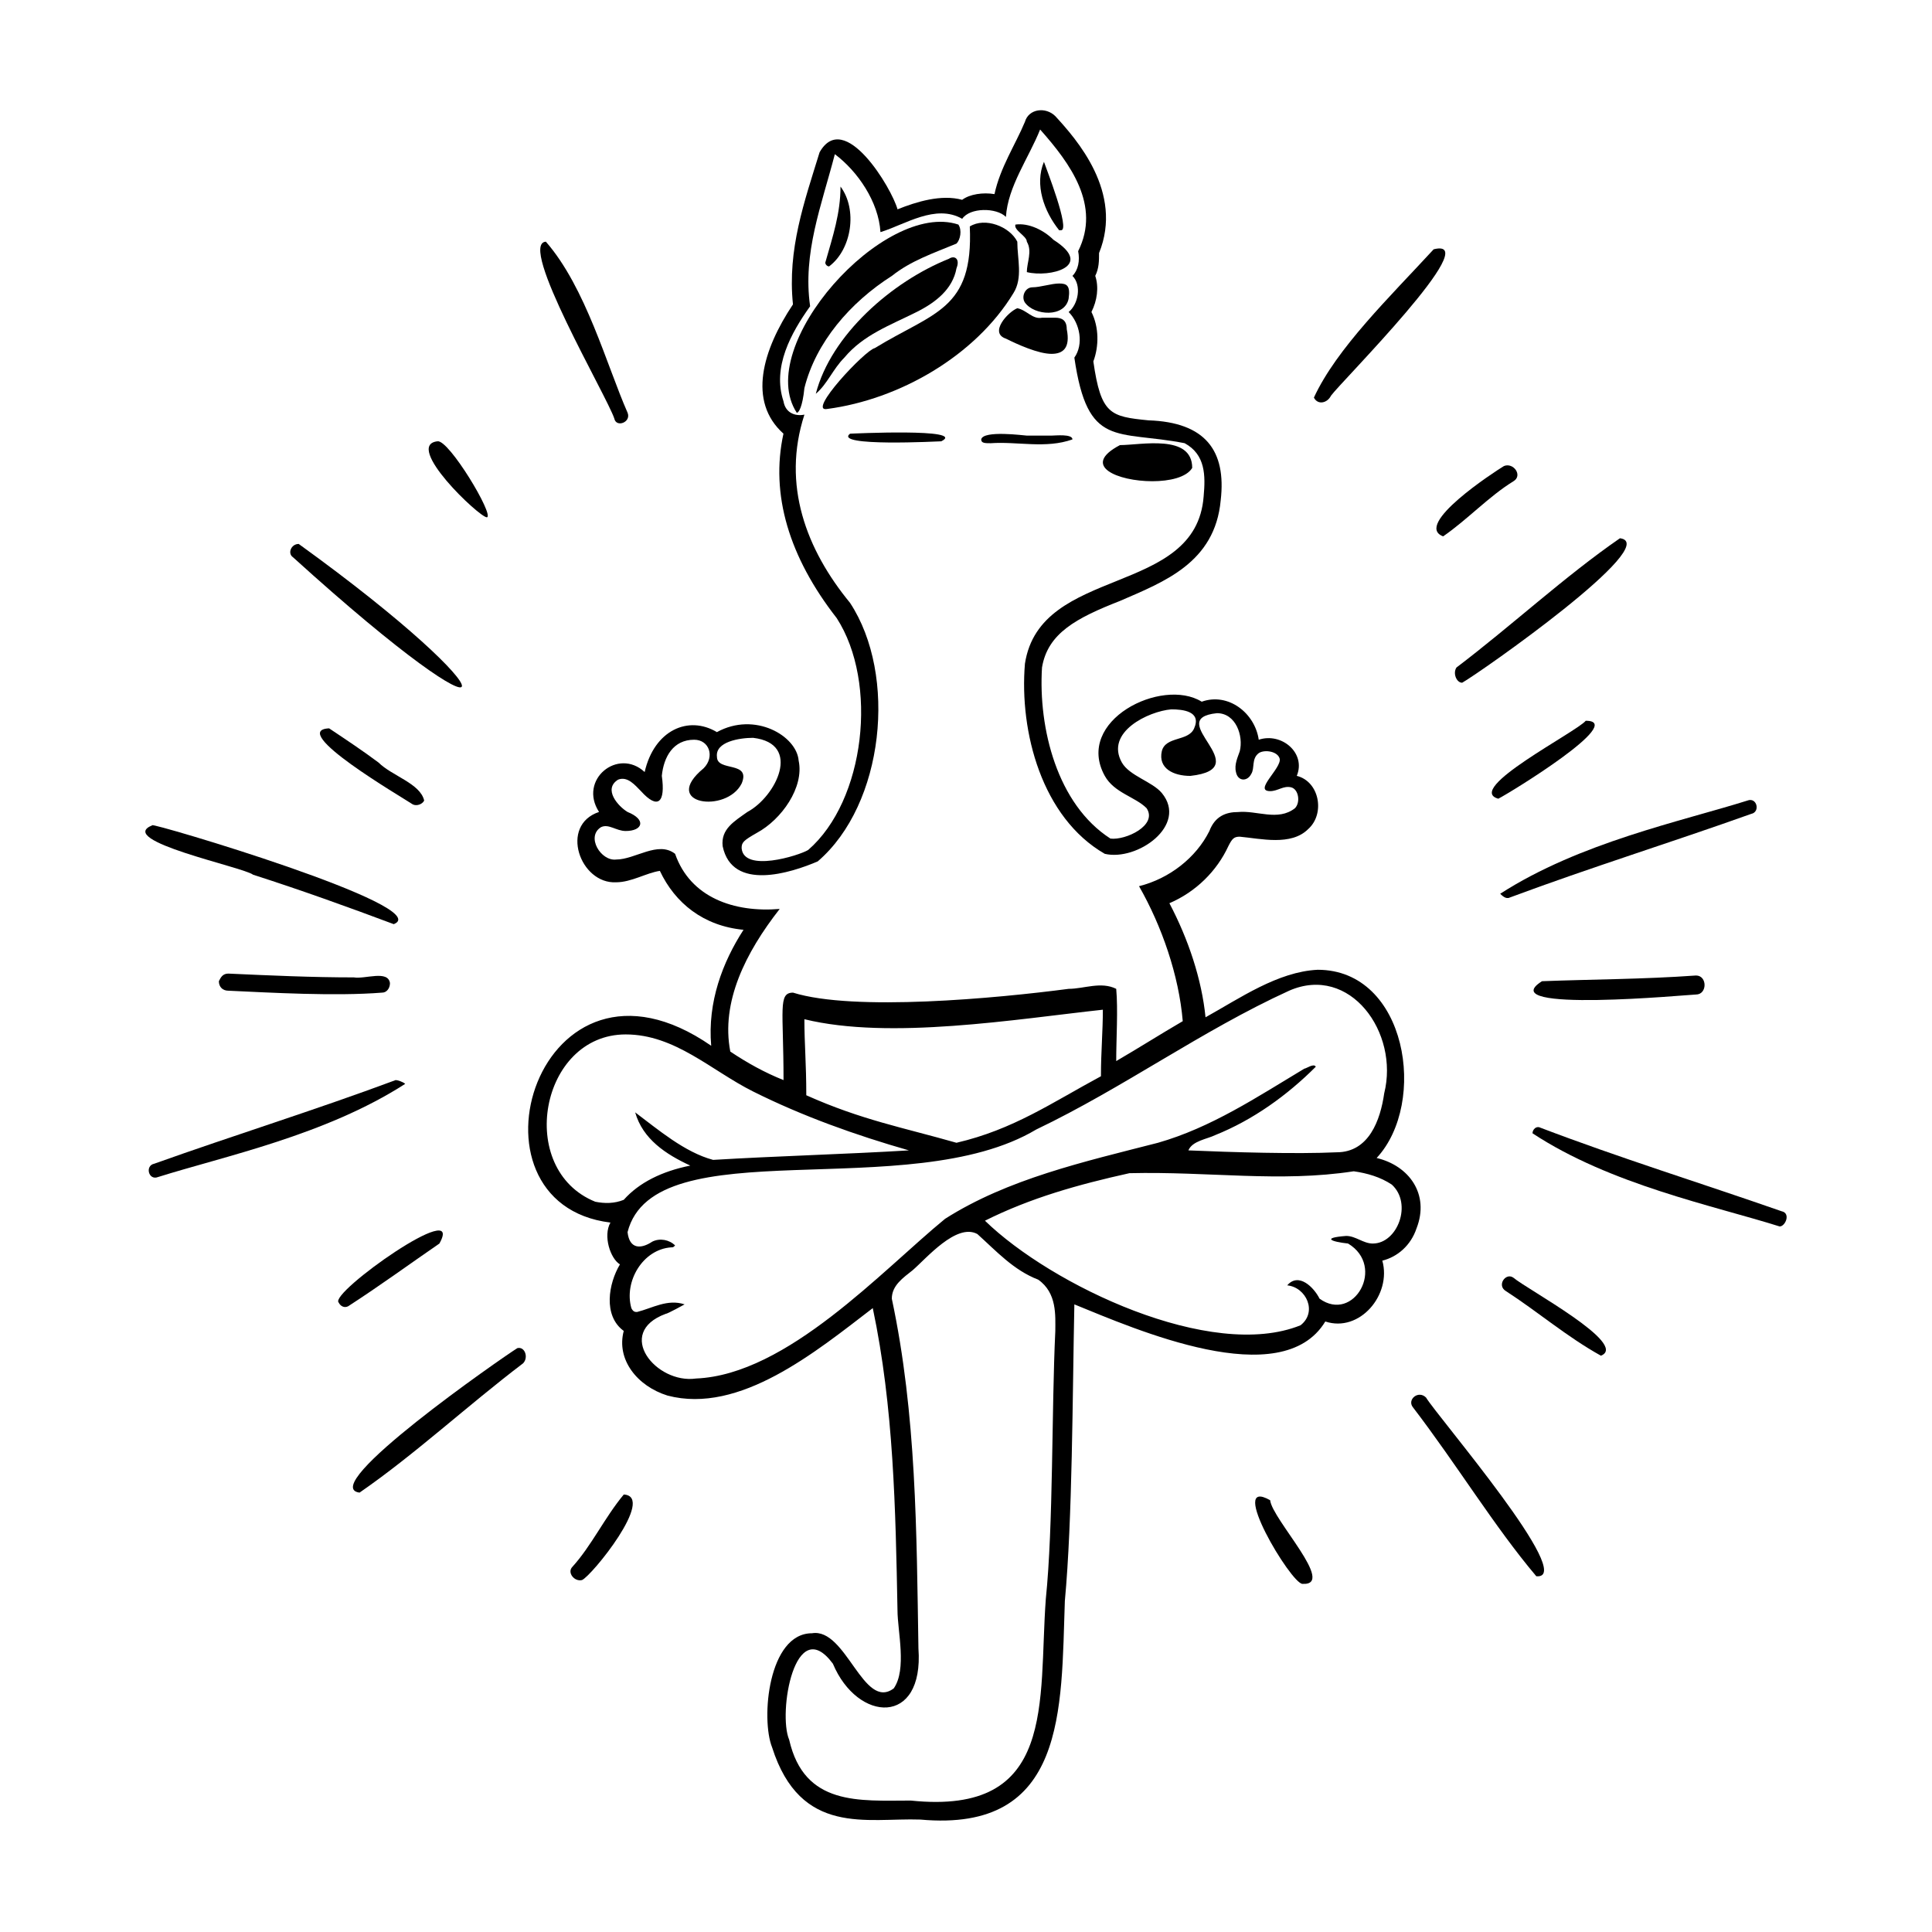
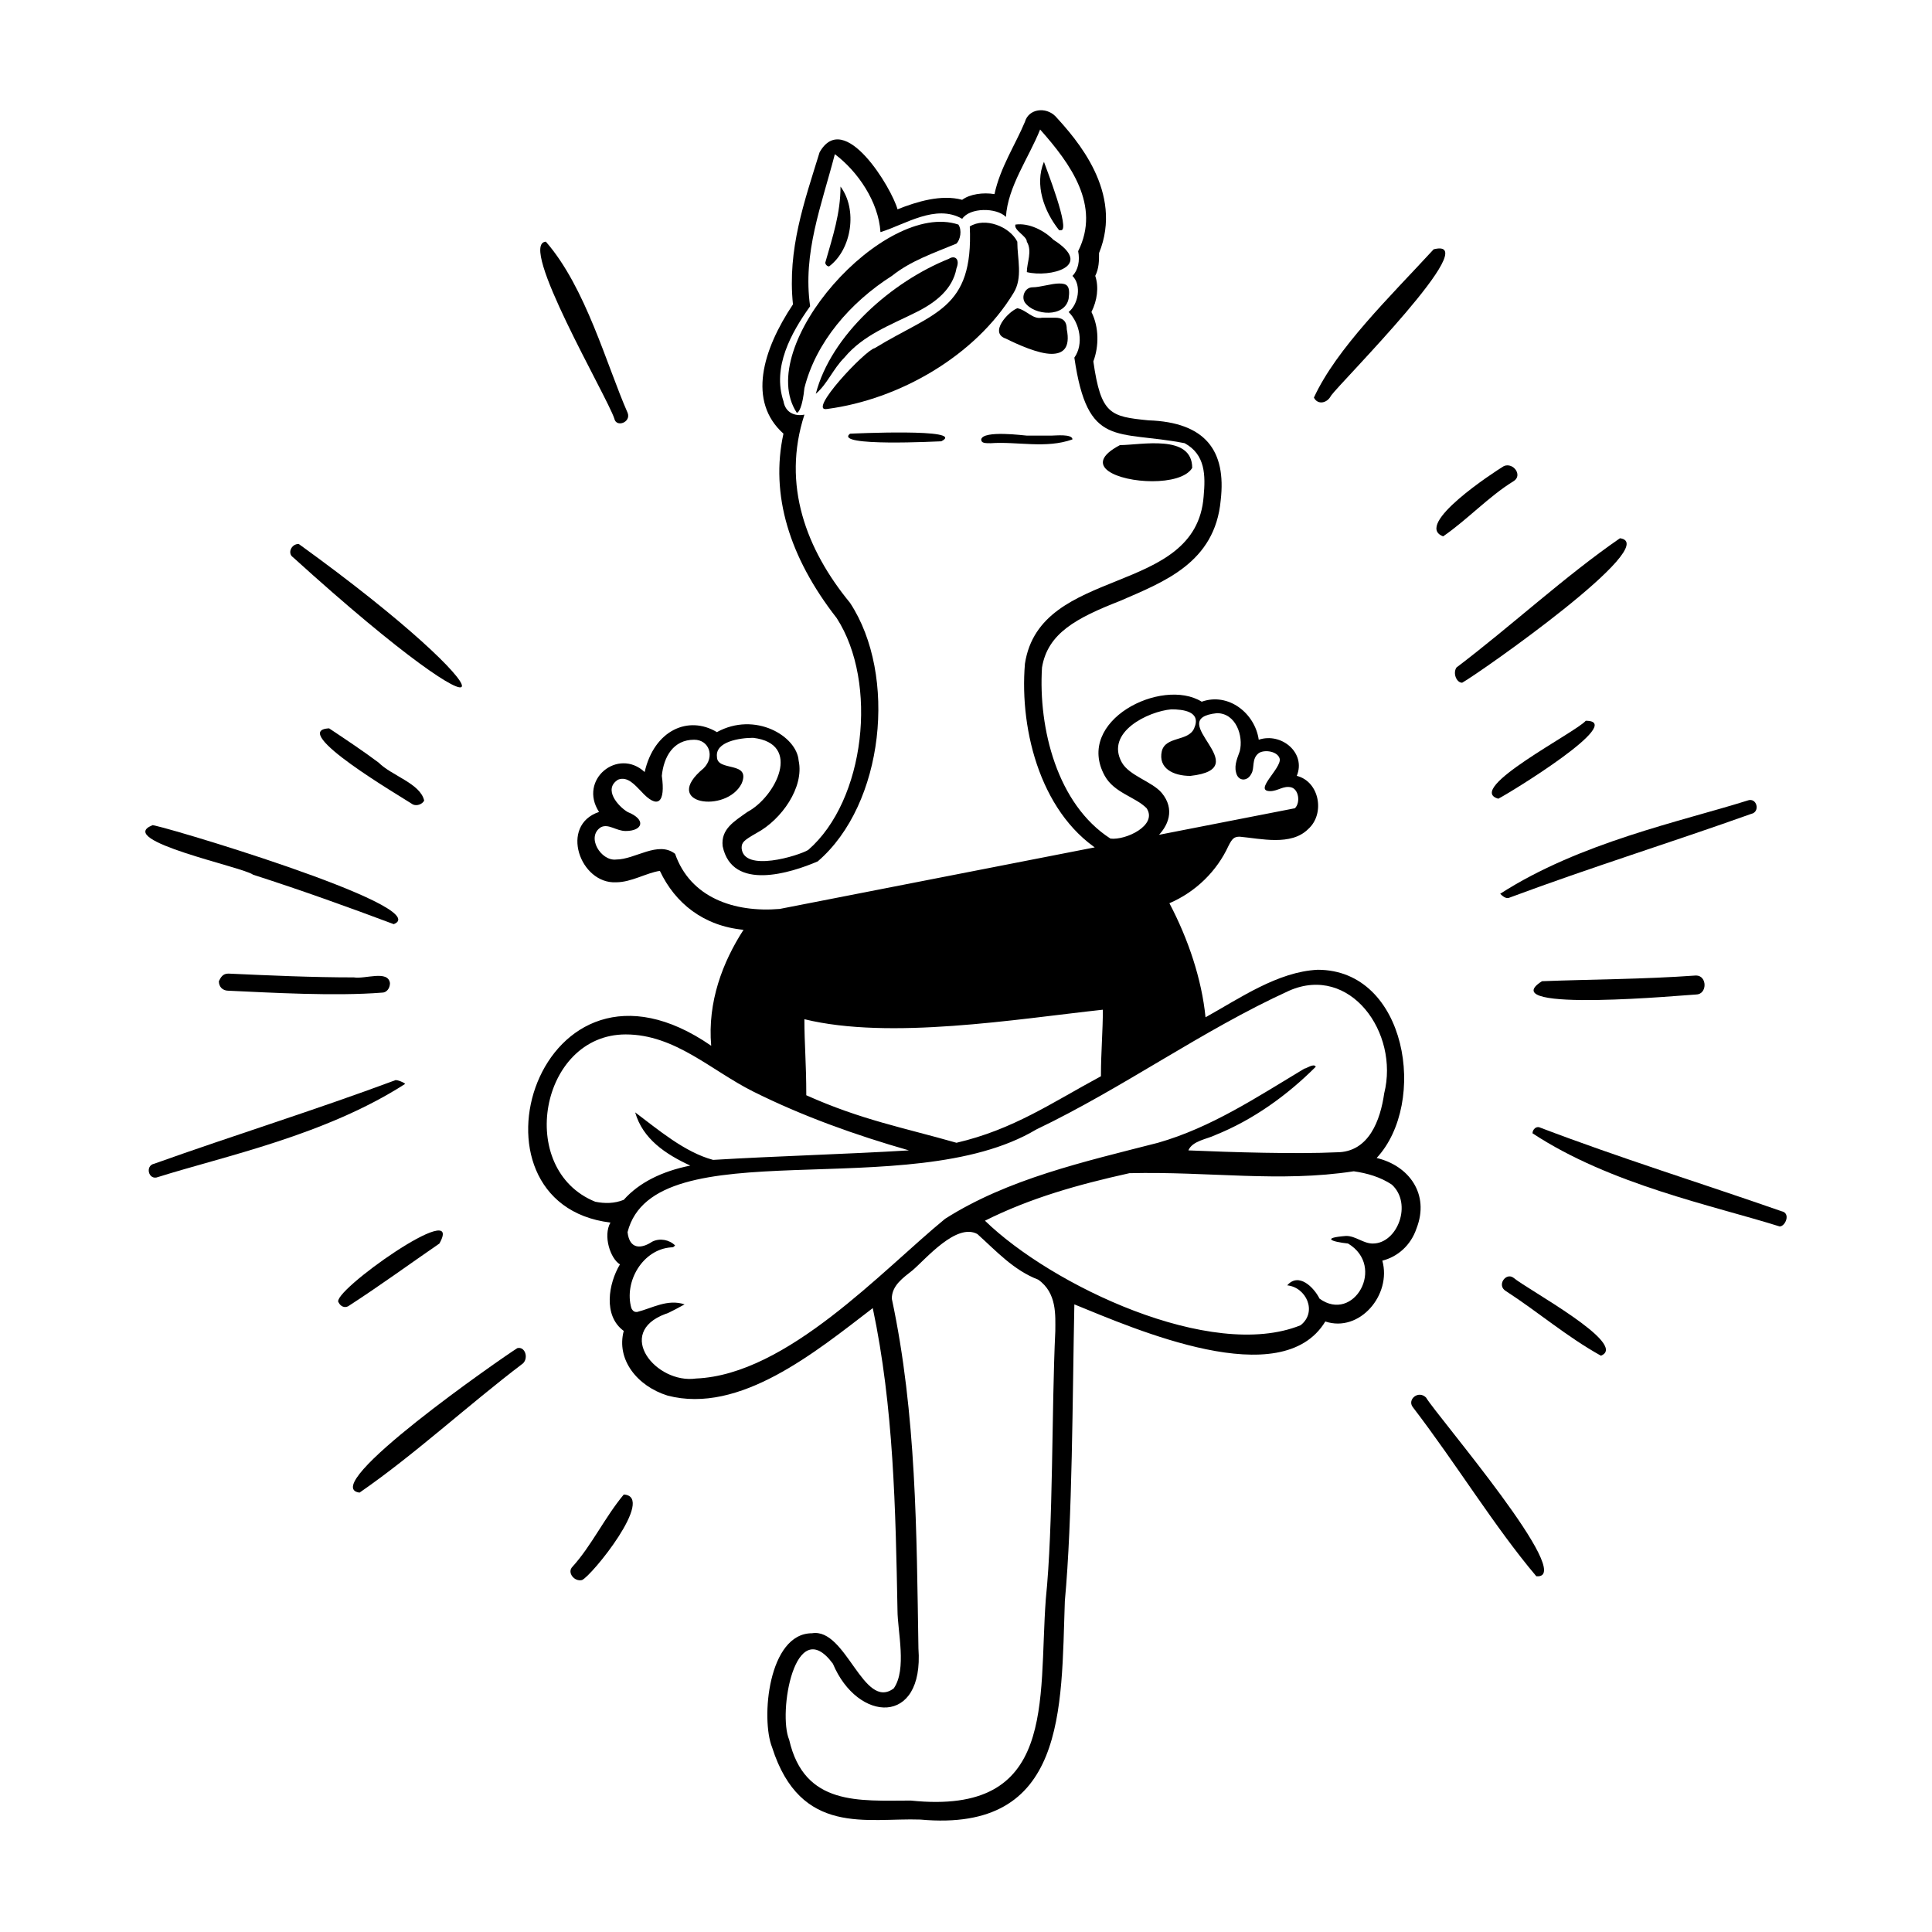
<svg xmlns="http://www.w3.org/2000/svg" fill="#000000" width="800px" height="800px" version="1.1" viewBox="144 144 512 512">
  <g>
    <path d="m552.65 404.03c-13.602 8.566 39.297 3.527 40.809 3.527 3.023 0 3.023-5.039 0-5.039-14.105 1.008-27.711 1.008-40.809 1.512z" />
    <path d="m544.09 381.86c21.664-8.062 42.824-14.609 63.984-22.168 2.519-0.504 1.512-4.535-1.008-3.527-17.633 5.543-44.336 11.082-65.496 24.688 0.504 0.504 1.512 1.508 2.519 1.008z" />
    <path d="m564.24 335.01c-2.519 3.023-32.242 18.137-23.176 20.656 3.023-1.512 34.258-20.656 23.176-20.656z" />
    <path d="m531.49 324.93c4.535-2.519 53.402-36.777 41.816-38.289-14.609 10.078-28.719 23.176-43.328 34.258-1.008 1.512 0 4.031 1.512 4.031z" />
    <path d="m526.45 286.14c6.551-4.535 12.09-10.578 18.641-14.609 2.519-1.512 0-5.039-2.519-4.031-2.516 1.512-24.18 15.617-16.121 18.641z" />
    <path d="m496.73 248.86c2.519-3.527 41.312-42.32 27.207-38.793-11.586 12.594-25.695 26.199-31.738 39.297 1.004 2.016 3.523 1.512 4.531-0.504z" />
    <path d="m616.13 464.99c-21.664-7.559-42.824-14.105-63.984-22.168-1.008-0.504-2.016 0.504-2.016 1.512 20.656 13.602 47.863 19.145 65.496 24.688 1.512 0 3.023-3.527 0.504-4.031z" />
    <path d="m545.09 482.62c-2.016-1.512-4.535 2.016-2.016 3.527 8.566 5.543 16.121 12.09 25.191 17.129 7.559-3.023-19.648-17.637-23.176-20.656z" />
    <path d="m518.39 516.88c11.586 15.113 21.664 31.738 32.746 44.84 11.082 1.008-26.199-42.32-29.223-47.359-2.012-2.016-5.035 0.504-3.523 2.519z" />
-     <path d="m489.17 563.74c9.07 0.504-8.062-17.129-8.566-22.168-11.586-6.551 5.543 22.168 8.566 22.168z" />
    <path d="m237.77 403.02c-11.082 0-22.168-0.504-33.25-1.008-1.512 0-2.016 1.008-2.519 2.016 0 1.512 1.008 2.519 2.519 2.519 11.082 0.504 28.215 1.512 40.809 0.504 1.008 0 2.016-1.008 2.016-2.519-0.508-3.523-6.555-1.008-9.574-1.512z" />
    <path d="m248.35 388.91c11.586-4.535-64.992-27.207-63.984-26.199-10.078 4.031 24.184 11.082 26.703 13.098 12.594 4.035 25.191 8.566 37.281 13.102z" />
    <path d="m231.22 337.02c-11.082 0.504 19.145 18.137 22.168 20.152 1.008 0.504 2.519 0 3.023-1.008-1.008-4.535-8.566-6.551-12.09-10.078-4.035-3.023-8.566-6.043-13.102-9.066z" />
    <path d="m223.16 288.15c-2.016 0-3.023 2.519-1.512 3.527 59.449 53.906 59.449 38.289 1.512-3.527z" />
-     <path d="m273.04 281.1c2.016-0.504-10.078-20.656-13.098-20.152-9.07 1.008 11.082 20.152 13.098 20.152z" />
    <path d="m310.32 253.39c-5.543-12.594-11.082-33.25-21.664-45.344-7.559 0.504 16.121 40.809 18.137 46.855 0.504 2.519 4.535 1.008 3.527-1.512z" />
    <path d="m248.86 430.23c-21.664 8.062-42.824 14.609-63.984 22.168-2.519 0.504-1.512 4.535 1.008 3.527 17.633-5.543 44.336-11.082 65.496-24.688-0.504-0.504-2.016-1.008-2.519-1.008z" />
    <path d="m233.74 489.17c0.504 1.008 1.512 1.512 2.519 1.008 8.566-5.543 16.121-11.082 24.184-16.625 7.051-12.594-29.223 13.098-26.703 15.617z" />
    <path d="m281.1 501.27c-4.031 2.519-53.402 36.777-41.816 38.289 14.609-10.078 28.719-23.176 43.328-34.258 1.512-1.512 0.504-4.535-1.512-4.031z" />
    <path d="m309.31 540.06c-5.039 6.047-8.566 13.602-13.602 19.145-1.512 1.512 0.504 4.031 2.519 3.527 2.516-1.008 19.648-22.168 11.082-22.672z" />
    <path d="m412.59 221.65c2.519-4.031 1.008-9.07 1.008-13.602-2.016-4.031-8.566-6.551-12.594-4.031 1.008 22.168-9.574 22.672-25.191 32.242-2.519 0.504-18.137 17.129-12.594 16.121 19.141-2.516 39.293-14.102 49.371-30.73z" />
    <path d="m393.45 260.95c7.055-3.527-24.184-2.016-24.184-2.016-4.535 3.527 23.68 2.016 24.184 2.016z" />
    <path d="m386.9 226.69c5.039-2.519 9.574-6.047 10.578-11.586 1.008-2.519-0.504-3.527-2.016-2.519-15.113 6.047-31.234 20.152-35.266 35.77 3.023-2.519 4.535-6.551 7.559-9.574 5.039-6.043 12.094-8.562 19.145-12.09z" />
    <path d="m422.67 259.44h-6.551c-0.504 0-11.586-1.512-12.09 1.008 0 1.008 1.008 1.008 2.519 1.008 7.055-0.504 14.609 1.512 21.664-1.008-0.004-1.512-4.539-1.008-5.543-1.008z" />
    <path d="m423.68 228.2h-3.527c-2.519 0.504-4.031-2.016-6.551-2.519-2.519 1.008-7.559 6.551-3.023 8.062 3.023 1.512 8.566 4.031 12.09 4.031 3.023 0 5.039-1.512 4.031-6.551 0.004-2.519-1.508-3.023-3.019-3.023z" />
    <path d="m449.37 271.53c4.535 0 9.07-1.008 10.578-3.527 0-9.07-13.602-6.047-19.145-6.047-10.578 5.543-0.5 9.574 8.566 9.574z" />
    <path d="m424.68 219.13c-2.016 0-5.039 1.008-7.055 1.008s-3.023 2.519-2.016 4.031c2.519 3.527 10.578 4.031 11.586-1.008 0.508-3.531-0.5-4.031-2.516-4.031z" />
    <path d="m425.19 205.02c2.519 0-4.031-16.625-4.535-18.137-2.519 6.047 0 13.098 4.031 18.137h0.504z" />
    <path d="m363.72 214.6c6.047-4.535 7.559-15.113 3.023-21.16 0 7.055-2.016 13.098-4.031 20.152 0 0.504 0.504 1.008 1.008 1.008z" />
    <path d="m416.12 208.05c1.512 2.519 0 5.543 0 8.062 6.047 1.512 18.137-1.512 7.055-8.566-2.519-2.519-6.551-4.535-10.078-4.031-0.504 1.512 3.023 3.023 3.023 4.535z" />
    <path d="m380.35 217.12c5.039-4.031 11.082-6.047 17.129-8.566 1.008-1.008 1.512-3.527 0.504-5.039-19.648-6.551-54.41 32.242-42.824 49.879 0.504 0 1.512-1.512 2.016-6.551 3.023-12.09 12.09-22.672 23.176-29.723z" />
-     <path d="m519.4 469.52c3.527-9.07-2.016-16.625-10.578-18.641 13.602-14.609 8.062-49.879-15.617-49.879-10.578 0.504-20.656 7.559-29.727 12.594-1.008-10.078-4.535-20.656-9.574-30.23 7.055-3.023 12.594-8.566 15.617-15.113 1.008-2.016 1.512-2.519 3.023-2.519 5.543 0.504 13.602 2.519 18.137-2.016 4.535-4.031 3.023-12.594-3.023-14.105 2.519-6.047-4.031-11.586-10.078-9.574-1.008-7.055-8.062-12.594-15.113-10.078-10.578-6.551-33.754 5.039-25.695 19.648 2.519 4.535 8.062 5.543 11.082 8.566 3.023 4.535-5.543 8.566-9.574 8.062-14.105-9.07-19.145-29.223-18.137-45.344 1.512-9.07 9.07-13.098 20.656-17.633 11.586-5.039 25.191-10.078 26.703-26.703 1.512-13.098-4.031-20.656-19.145-21.16-10.078-1.008-12.594-1.512-14.609-15.617 1.512-4.031 1.512-9.07-0.504-13.098 1.512-3.023 2.016-6.551 1.008-9.574 1.008-2.016 1.008-4.031 1.008-6.047 6.551-16.121-6.047-30.23-11.586-36.273-2.519-2.519-7.055-2.016-8.062 1.512-2.519 6.047-6.551 12.09-8.062 19.145-3.023-0.504-6.551 0-8.566 1.512-5.543-1.512-12.09 0.504-17.129 2.519-1.512-5.543-14.105-26.703-20.656-15.113-4.031 13.098-8.566 25.695-7.055 40.305-8.062 12.09-12.09 25.695-2.519 34.258-3.527 16.121 1.512 32.746 14.105 48.871 11.082 17.129 7.559 48.367-7.559 61.465-2.519 1.512-17.129 6.047-17.633-0.504 0-1.512 0.504-2.016 4.031-4.031 6.551-3.527 12.594-12.09 11.082-19.145-0.504-6.551-11.586-13.098-21.664-7.559-7.559-4.535-16.625-0.504-19.145 10.578-7.055-6.551-17.633 2.016-12.09 10.578-10.578 3.527-5.039 19.145 4.535 18.641 4.031 0 8.062-2.519 11.586-3.023 4.031 8.566 11.586 14.609 22.168 15.617-5.543 8.566-9.574 19.145-8.566 30.73-45.848-31.738-68.016 41.816-26.703 46.855-2.016 3.527 0 9.574 2.519 11.082-3.023 5.039-4.535 13.602 1.008 17.633-2.016 7.559 3.527 14.609 11.586 17.129 19.145 5.039 39.297-11.586 54.41-23.176 5.543 26.199 6.047 53.402 6.551 80.105 0.016 5.559 2.531 15.633-0.992 20.672-8.062 6.047-12.594-16.121-21.664-14.609-11.586 0-13.602 22.672-10.578 30.23 7.559 23.68 25.191 18.641 39.297 19.145 38.793 3.527 37.281-29.223 38.289-57.938 2.016-21.664 2.016-54.41 2.519-78.594 16.121 6.551 54.914 23.68 66.504 4.535 9.07 3.023 17.633-7.055 15.113-16.121 4.027-1.012 7.555-4.035 9.066-8.57zm-168.78-84.641c-12.09 1.008-23.68-3.023-27.711-14.609-4.535-3.527-10.578 1.512-15.617 1.512-4.031 0.504-8.062-6.047-4.031-8.566 2.016-1.008 4.031 1.008 6.551 1.008 4.535 0 5.543-3.023 0.504-5.039-2.519-1.512-6.551-6.047-2.519-8.566 2.519-1.008 4.535 1.512 6.047 3.023 4.535 5.039 6.551 3.023 5.543-4.031 0.504-5.039 3.023-9.574 8.566-9.574 4.031 0 5.543 4.535 2.519 7.559-11.586 9.574 6.047 12.09 10.078 4.031 2.519-6.047-6.551-3.023-6.551-7.055-0.504-4.031 6.047-5.039 9.574-5.039 13.098 1.512 6.047 15.617-1.512 19.648-3.527 2.519-7.055 4.535-6.551 9.07 2.519 12.09 18.137 7.055 25.191 4.031 17.633-15.113 21.16-49.375 8.566-68.52-11.586-14.105-18.137-31.234-12.09-49.879-2.519 0.504-5.039-0.504-5.543-3.527-3.023-9.07 2.016-18.137 7.055-25.191-2.016-14.105 3.023-26.703 6.551-40.305 6.047 4.535 11.586 12.594 12.09 20.656 6.551-2.016 14.609-7.559 21.664-3.527 2.016-3.023 9.07-3.023 11.586-0.504 0.496-8.051 6.039-15.609 9.062-23.164 8.062 9.07 16.121 20.152 10.078 32.242 0.504 2.519 0 5.039-1.512 6.551 2.519 2.519 1.512 7.559-1.008 9.574 3.023 3.023 4.031 8.566 1.512 12.09 3.527 24.184 11.082 19.145 29.223 22.672 5.543 3.023 5.543 8.566 5.039 14.105-2.016 26.703-43.328 18.137-47.359 44.336-1.512 18.137 4.535 40.809 21.16 50.383 8.566 2.016 22.168-7.559 15.113-16.121-2.519-3.023-8.566-4.535-10.578-8.062-4.535-8.062 7.055-13.602 13.098-14.105 3.023 0 8.062 0.504 6.047 5.039-1.512 3.527-7.559 2.016-8.566 6.047-1.008 4.535 3.023 6.551 7.559 6.551 18.137-2.016-7.559-15.113 7.055-16.625 5.039 0 7.055 6.047 6.047 10.078-0.504 1.512-1.512 3.527-1.008 5.543 0.504 2.519 3.023 2.519 4.031 0.504 1.008-1.512 0-4.031 2.016-5.543 1.512-1.008 5.039-0.504 5.543 1.512 0.504 2.519-7.055 8.566-2.519 8.566 2.016 0 3.527-1.512 5.543-1.008s2.519 4.031 1.008 5.543c-4.535 3.527-10.078 0.504-15.113 1.008-3.023 0-6.047 1.008-7.559 5.039-3.527 7.055-10.578 12.594-18.641 14.609 6.047 10.578 10.578 23.68 11.586 35.77-6.047 3.527-11.586 7.055-17.633 10.578 0-6.047 0.504-13.602 0-19.145-4.031-2.016-8.566 0-12.594 0-19.145 2.519-56.93 6.047-73.051 1.008-4.031 0-2.519 4.535-2.519 23.176-5.039-2.016-9.574-4.535-14.105-7.559-2.531-13.109 4.016-26.207 13.086-37.797zm85.145 44.336c-13.098 7.055-23.176 14.105-38.289 17.633-14.105-4.031-25.191-6.047-39.801-12.594 0-8.566-0.504-13.602-0.504-20.152 22.672 5.543 55.922 0 79.098-2.519 0 5.543-0.504 11.586-0.504 17.129v0.504zm-126.46 32.75c-2.519 1.008-5.039 1.008-7.559 0.504-21.16-8.566-14.609-44.336 8.062-44.336 13.098 0 22.672 9.574 33.754 15.113 13.098 6.551 27.207 11.586 41.312 15.617-16.625 1.008-35.266 1.512-51.891 2.519-7.559-2.016-14.609-8.062-20.656-12.594 2.016 7.055 8.062 11.082 14.609 14.105-7.555 1.512-13.602 4.535-17.633 9.07zm19.145 47.355c-10.578 1.512-21.664-12.09-8.062-17.129 0.504 0 5.039-2.519 5.039-2.519-4.535-1.512-8.566 1.008-12.594 2.016-0.504 0-1.008 0-1.512-1.008-2.016-7.055 3.023-15.617 10.578-16.121 0.504 0 0.504 0 1.008-0.504-1.512-1.512-4.031-2.016-6.047-1.008-3.023 2.016-6.047 2.016-6.551-2.519 7.055-27.711 74.562-7.055 108.32-27.207 23.176-11.082 43.832-26.199 67.008-36.777 16.121-7.055 29.223 11.082 25.191 27.207-1.008 7.055-4.031 15.617-12.594 15.617-10.578 0.504-27.711 0-39.297-0.504 1.008-2.519 5.039-3.023 7.055-4.031 10.078-4.031 19.145-10.578 26.703-18.137-0.504-1.008-2.519 0.504-3.023 0.504-12.594 7.559-24.688 15.617-38.793 19.648-19.648 5.039-39.801 9.574-56.426 20.152-16.629 13.605-41.82 41.312-66.004 42.32zm95.219-12.594c-1.008 21.16-0.504 51.387-2.519 71.039-2.016 27.207 3.023 57.434-35.77 53.402-13.602 0-28.215 1.512-32.242-16.121-3.023-7.055 1.512-33.754 11.586-20.152 6.551 15.617 24.184 16.625 22.672-4.031-0.504-30.73-0.504-61.969-7.055-92.699 0-3.527 3.023-5.543 5.543-7.559 3.527-3.023 11.586-12.594 17.129-9.574 5.039 4.535 9.574 9.574 16.121 12.09 5.039 3.527 4.535 9.574 4.535 13.605zm84.137-23.176c-2.519 0-4.535-2.016-7.055-2.016-6.551 0.504-4.031 1.512 0.504 2.016 10.078 6.047 1.512 21.16-7.559 14.609-1.512-3.023-5.543-7.055-8.566-3.527 5.039 0.504 8.062 7.055 3.527 10.578-23.68 9.574-66-10.578-83.633-27.711 12.09-6.047 24.688-9.574 38.289-12.594 21.16-0.504 39.801 2.519 59.449-0.504 3.527 0.504 7.055 1.512 10.078 3.527 5.547 5.043 1.516 15.621-5.035 15.621z" />
+     <path d="m519.4 469.52c3.527-9.07-2.016-16.625-10.578-18.641 13.602-14.609 8.062-49.879-15.617-49.879-10.578 0.504-20.656 7.559-29.727 12.594-1.008-10.078-4.535-20.656-9.574-30.23 7.055-3.023 12.594-8.566 15.617-15.113 1.008-2.016 1.512-2.519 3.023-2.519 5.543 0.504 13.602 2.519 18.137-2.016 4.535-4.031 3.023-12.594-3.023-14.105 2.519-6.047-4.031-11.586-10.078-9.574-1.008-7.055-8.062-12.594-15.113-10.078-10.578-6.551-33.754 5.039-25.695 19.648 2.519 4.535 8.062 5.543 11.082 8.566 3.023 4.535-5.543 8.566-9.574 8.062-14.105-9.07-19.145-29.223-18.137-45.344 1.512-9.07 9.07-13.098 20.656-17.633 11.586-5.039 25.191-10.078 26.703-26.703 1.512-13.098-4.031-20.656-19.145-21.16-10.078-1.008-12.594-1.512-14.609-15.617 1.512-4.031 1.512-9.07-0.504-13.098 1.512-3.023 2.016-6.551 1.008-9.574 1.008-2.016 1.008-4.031 1.008-6.047 6.551-16.121-6.047-30.23-11.586-36.273-2.519-2.519-7.055-2.016-8.062 1.512-2.519 6.047-6.551 12.09-8.062 19.145-3.023-0.504-6.551 0-8.566 1.512-5.543-1.512-12.09 0.504-17.129 2.519-1.512-5.543-14.105-26.703-20.656-15.113-4.031 13.098-8.566 25.695-7.055 40.305-8.062 12.09-12.09 25.695-2.519 34.258-3.527 16.121 1.512 32.746 14.105 48.871 11.082 17.129 7.559 48.367-7.559 61.465-2.519 1.512-17.129 6.047-17.633-0.504 0-1.512 0.504-2.016 4.031-4.031 6.551-3.527 12.594-12.09 11.082-19.145-0.504-6.551-11.586-13.098-21.664-7.559-7.559-4.535-16.625-0.504-19.145 10.578-7.055-6.551-17.633 2.016-12.09 10.578-10.578 3.527-5.039 19.145 4.535 18.641 4.031 0 8.062-2.519 11.586-3.023 4.031 8.566 11.586 14.609 22.168 15.617-5.543 8.566-9.574 19.145-8.566 30.73-45.848-31.738-68.016 41.816-26.703 46.855-2.016 3.527 0 9.574 2.519 11.082-3.023 5.039-4.535 13.602 1.008 17.633-2.016 7.559 3.527 14.609 11.586 17.129 19.145 5.039 39.297-11.586 54.41-23.176 5.543 26.199 6.047 53.402 6.551 80.105 0.016 5.559 2.531 15.633-0.992 20.672-8.062 6.047-12.594-16.121-21.664-14.609-11.586 0-13.602 22.672-10.578 30.23 7.559 23.68 25.191 18.641 39.297 19.145 38.793 3.527 37.281-29.223 38.289-57.938 2.016-21.664 2.016-54.41 2.519-78.594 16.121 6.551 54.914 23.68 66.504 4.535 9.07 3.023 17.633-7.055 15.113-16.121 4.027-1.012 7.555-4.035 9.066-8.57zm-168.78-84.641c-12.09 1.008-23.68-3.023-27.711-14.609-4.535-3.527-10.578 1.512-15.617 1.512-4.031 0.504-8.062-6.047-4.031-8.566 2.016-1.008 4.031 1.008 6.551 1.008 4.535 0 5.543-3.023 0.504-5.039-2.519-1.512-6.551-6.047-2.519-8.566 2.519-1.008 4.535 1.512 6.047 3.023 4.535 5.039 6.551 3.023 5.543-4.031 0.504-5.039 3.023-9.574 8.566-9.574 4.031 0 5.543 4.535 2.519 7.559-11.586 9.574 6.047 12.09 10.078 4.031 2.519-6.047-6.551-3.023-6.551-7.055-0.504-4.031 6.047-5.039 9.574-5.039 13.098 1.512 6.047 15.617-1.512 19.648-3.527 2.519-7.055 4.535-6.551 9.07 2.519 12.09 18.137 7.055 25.191 4.031 17.633-15.113 21.16-49.375 8.566-68.52-11.586-14.105-18.137-31.234-12.09-49.879-2.519 0.504-5.039-0.504-5.543-3.527-3.023-9.07 2.016-18.137 7.055-25.191-2.016-14.105 3.023-26.703 6.551-40.305 6.047 4.535 11.586 12.594 12.09 20.656 6.551-2.016 14.609-7.559 21.664-3.527 2.016-3.023 9.07-3.023 11.586-0.504 0.496-8.051 6.039-15.609 9.062-23.164 8.062 9.07 16.121 20.152 10.078 32.242 0.504 2.519 0 5.039-1.512 6.551 2.519 2.519 1.512 7.559-1.008 9.574 3.023 3.023 4.031 8.566 1.512 12.09 3.527 24.184 11.082 19.145 29.223 22.672 5.543 3.023 5.543 8.566 5.039 14.105-2.016 26.703-43.328 18.137-47.359 44.336-1.512 18.137 4.535 40.809 21.16 50.383 8.566 2.016 22.168-7.559 15.113-16.121-2.519-3.023-8.566-4.535-10.578-8.062-4.535-8.062 7.055-13.602 13.098-14.105 3.023 0 8.062 0.504 6.047 5.039-1.512 3.527-7.559 2.016-8.566 6.047-1.008 4.535 3.023 6.551 7.559 6.551 18.137-2.016-7.559-15.113 7.055-16.625 5.039 0 7.055 6.047 6.047 10.078-0.504 1.512-1.512 3.527-1.008 5.543 0.504 2.519 3.023 2.519 4.031 0.504 1.008-1.512 0-4.031 2.016-5.543 1.512-1.008 5.039-0.504 5.543 1.512 0.504 2.519-7.055 8.566-2.519 8.566 2.016 0 3.527-1.512 5.543-1.008s2.519 4.031 1.008 5.543zm85.145 44.336c-13.098 7.055-23.176 14.105-38.289 17.633-14.105-4.031-25.191-6.047-39.801-12.594 0-8.566-0.504-13.602-0.504-20.152 22.672 5.543 55.922 0 79.098-2.519 0 5.543-0.504 11.586-0.504 17.129v0.504zm-126.46 32.75c-2.519 1.008-5.039 1.008-7.559 0.504-21.16-8.566-14.609-44.336 8.062-44.336 13.098 0 22.672 9.574 33.754 15.113 13.098 6.551 27.207 11.586 41.312 15.617-16.625 1.008-35.266 1.512-51.891 2.519-7.559-2.016-14.609-8.062-20.656-12.594 2.016 7.055 8.062 11.082 14.609 14.105-7.555 1.512-13.602 4.535-17.633 9.07zm19.145 47.355c-10.578 1.512-21.664-12.09-8.062-17.129 0.504 0 5.039-2.519 5.039-2.519-4.535-1.512-8.566 1.008-12.594 2.016-0.504 0-1.008 0-1.512-1.008-2.016-7.055 3.023-15.617 10.578-16.121 0.504 0 0.504 0 1.008-0.504-1.512-1.512-4.031-2.016-6.047-1.008-3.023 2.016-6.047 2.016-6.551-2.519 7.055-27.711 74.562-7.055 108.32-27.207 23.176-11.082 43.832-26.199 67.008-36.777 16.121-7.055 29.223 11.082 25.191 27.207-1.008 7.055-4.031 15.617-12.594 15.617-10.578 0.504-27.711 0-39.297-0.504 1.008-2.519 5.039-3.023 7.055-4.031 10.078-4.031 19.145-10.578 26.703-18.137-0.504-1.008-2.519 0.504-3.023 0.504-12.594 7.559-24.688 15.617-38.793 19.648-19.648 5.039-39.801 9.574-56.426 20.152-16.629 13.605-41.82 41.312-66.004 42.32zm95.219-12.594c-1.008 21.16-0.504 51.387-2.519 71.039-2.016 27.207 3.023 57.434-35.77 53.402-13.602 0-28.215 1.512-32.242-16.121-3.023-7.055 1.512-33.754 11.586-20.152 6.551 15.617 24.184 16.625 22.672-4.031-0.504-30.73-0.504-61.969-7.055-92.699 0-3.527 3.023-5.543 5.543-7.559 3.527-3.023 11.586-12.594 17.129-9.574 5.039 4.535 9.574 9.574 16.121 12.09 5.039 3.527 4.535 9.574 4.535 13.605zm84.137-23.176c-2.519 0-4.535-2.016-7.055-2.016-6.551 0.504-4.031 1.512 0.504 2.016 10.078 6.047 1.512 21.16-7.559 14.609-1.512-3.023-5.543-7.055-8.566-3.527 5.039 0.504 8.062 7.055 3.527 10.578-23.68 9.574-66-10.578-83.633-27.711 12.09-6.047 24.688-9.574 38.289-12.594 21.16-0.504 39.801 2.519 59.449-0.504 3.527 0.504 7.055 1.512 10.078 3.527 5.547 5.043 1.516 15.621-5.035 15.621z" />
  </g>
</svg>